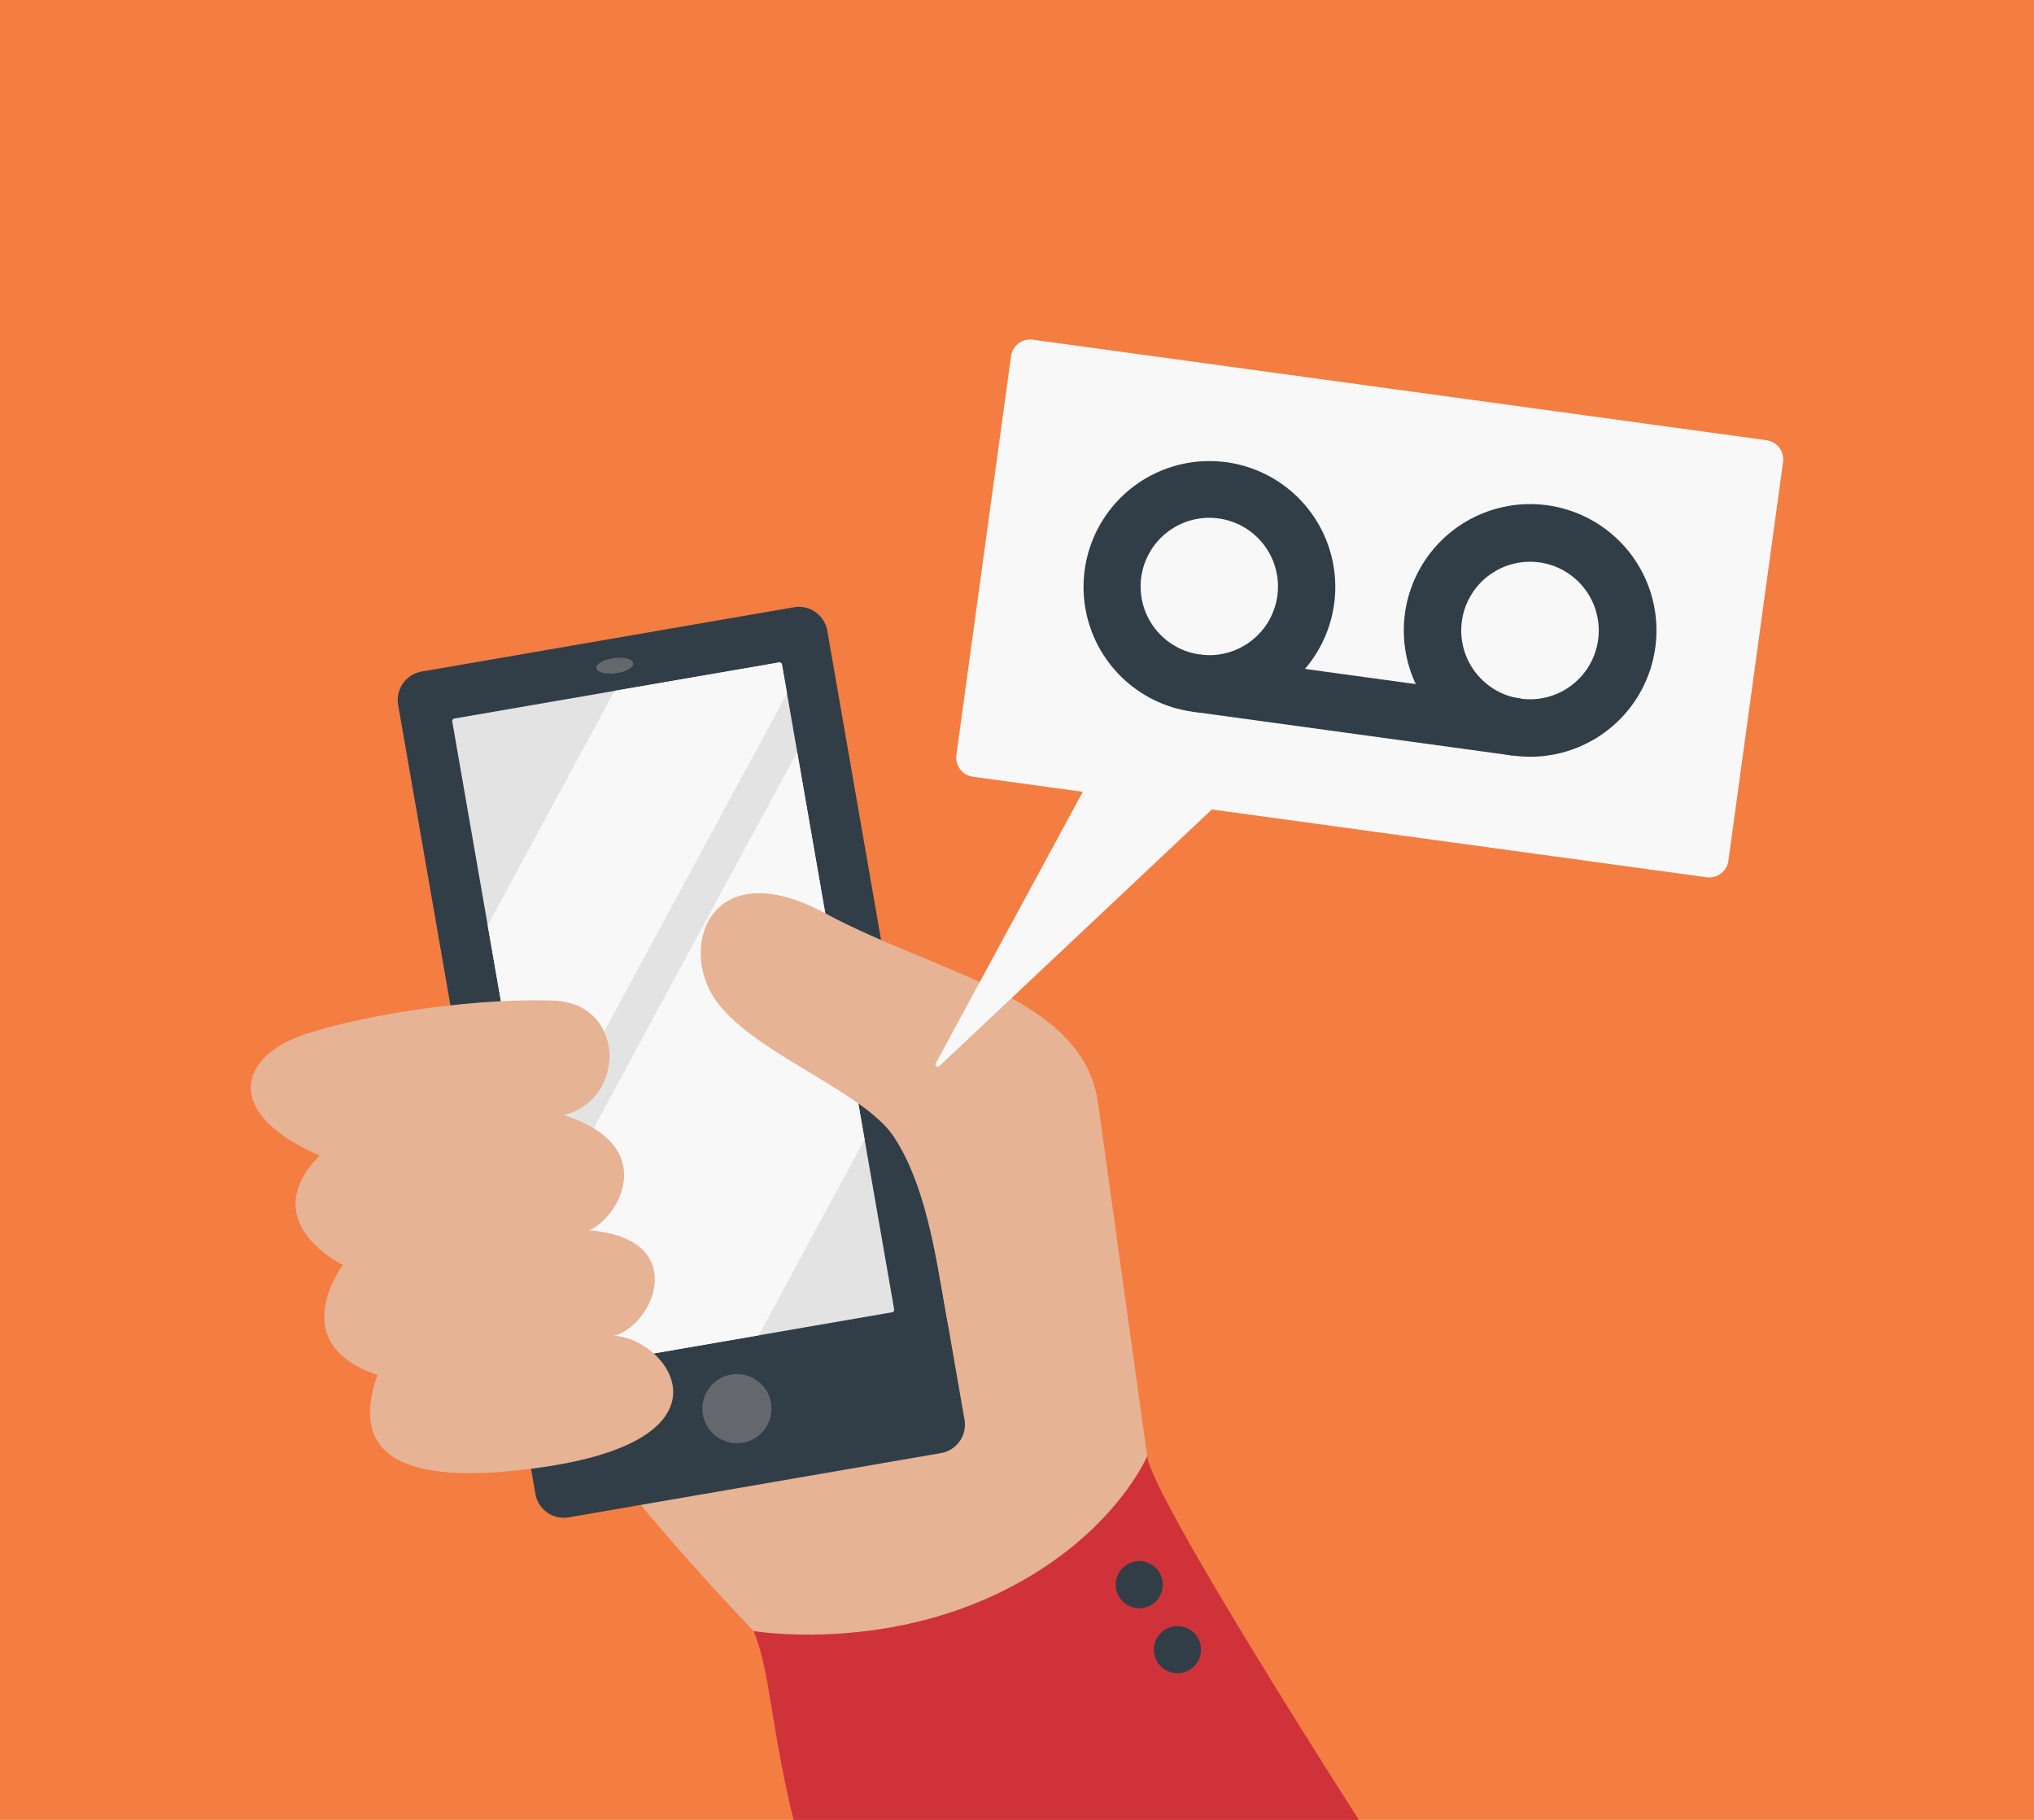
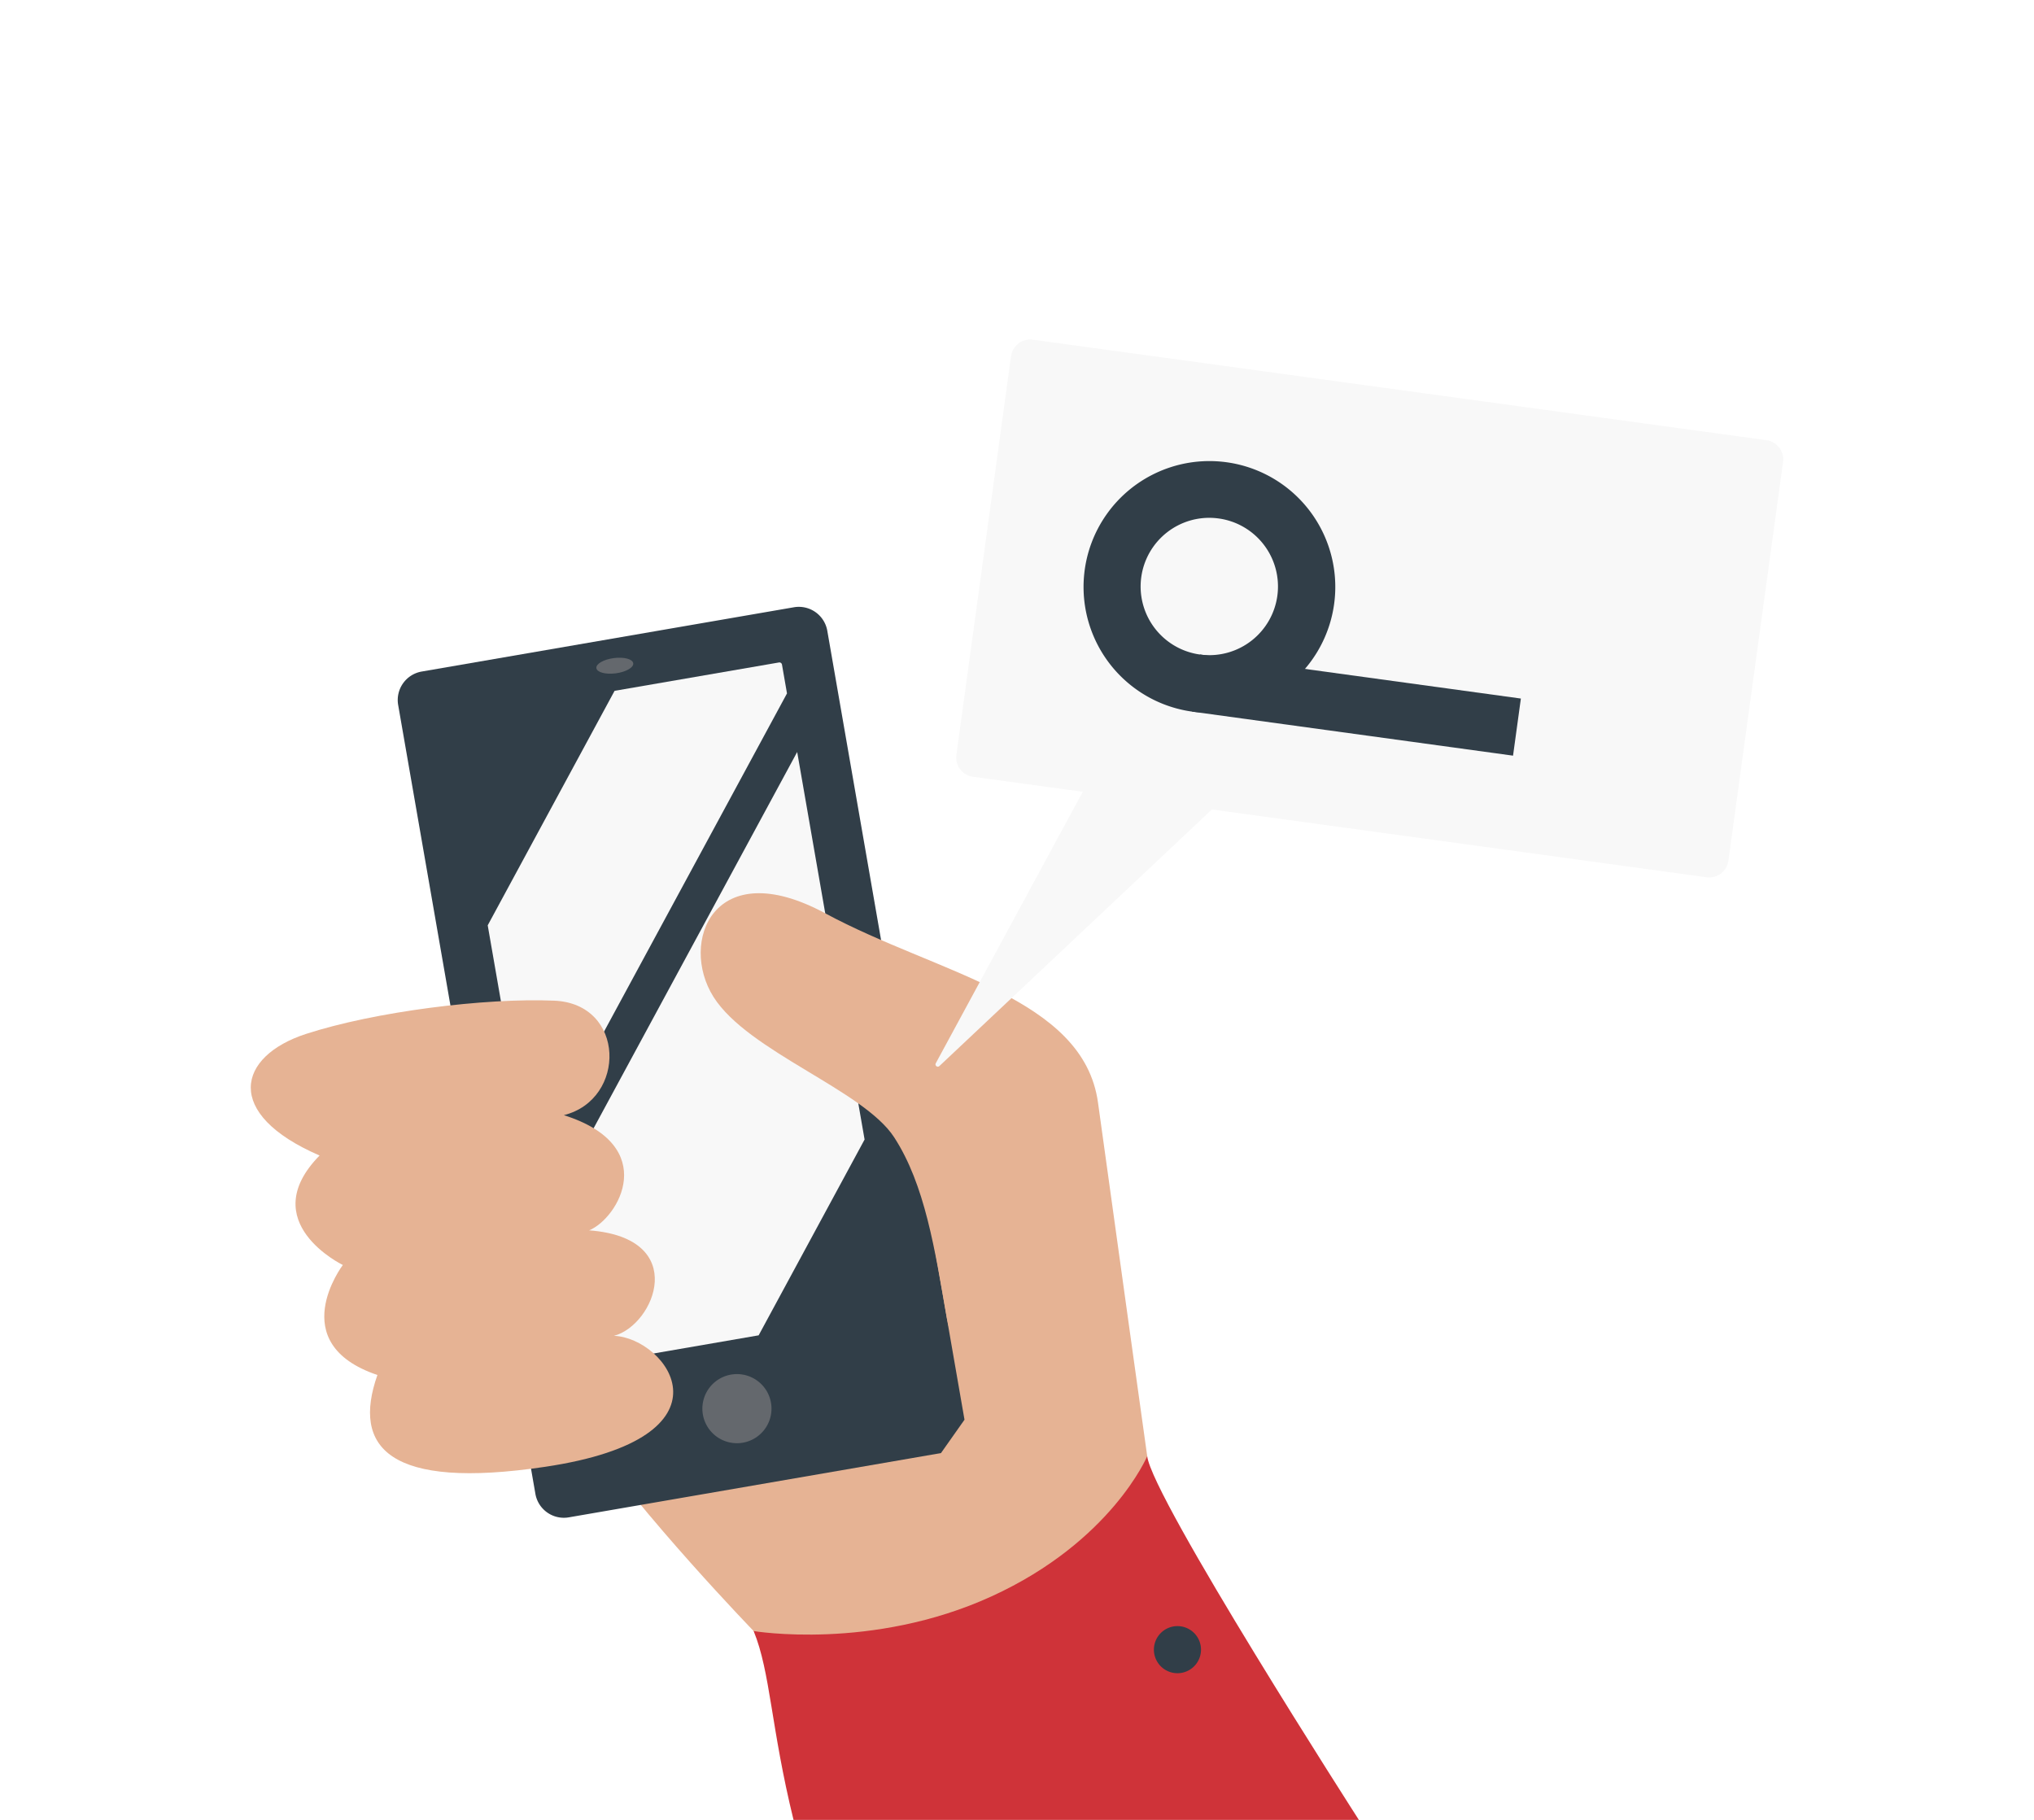
<svg xmlns="http://www.w3.org/2000/svg" width="380" height="340" viewBox="0 0 380 340">
  <defs>
    <clipPath id="clip-path">
      <rect id="Rectangle_14" data-name="Rectangle 14" width="286.296" height="276.573" fill="none" />
    </clipPath>
  </defs>
  <g id="img-call-analytics" transform="translate(-845 -281)">
-     <rect id="bg-_F47D41" data-name="bg-#F47D41" width="380" height="340" transform="translate(845 281)" fill="#f47d41" />
    <g id="illustration" transform="translate(891.852 344.427)">
      <g id="Group_10798" data-name="Group 10798" clip-path="url(#clip-path)">
        <path id="Path_10093" data-name="Path 10093" d="M239.234,368.131c.876,7.773,39.539,67.954,39.539,67.954H173.158c-4.243-17.275-4.294-27.58-7.451-35.275s73.528-32.679,73.528-32.679" transform="translate(-71.76 -159.513)" fill="#cf3339" />
        <path id="Path_10094" data-name="Path 10094" d="M213.5,315.815s-6.714,15.97-29.067,26.191-44.461,6.488-44.461,6.488-20.764-21.445-32-37.785,35.062-52.082,35.062-52.082l38.806-11.233Z" transform="translate(-46.023 -107.197)" fill="#e6b394" />
-         <path id="Path_10095" data-name="Path 10095" d="M149.935,246.235,80.4,258.243a5.4,5.4,0,0,1-6.238-4.4L48.525,106.464a5.4,5.4,0,0,1,4.4-6.241l69.534-12.008a5.4,5.4,0,0,1,6.24,4.4L154.331,240a5.393,5.393,0,0,1-4.4,6.239" transform="translate(-20.991 -38.189)" fill="#313e48" />
-         <path id="Path_10096" data-name="Path 10096" d="M148.568,227.874,87.934,238.347a.489.489,0,0,1-.566-.4L66.419,117.507a.489.489,0,0,1,.4-.565l60.634-10.472a.49.49,0,0,1,.566.4l20.95,120.44a.488.488,0,0,1-.4.565" transform="translate(-28.776 -46.131)" fill="#e3e3e3" />
+         <path id="Path_10095" data-name="Path 10095" d="M149.935,246.235,80.4,258.243a5.4,5.4,0,0,1-6.238-4.4L48.525,106.464a5.4,5.4,0,0,1,4.4-6.241l69.534-12.008a5.4,5.4,0,0,1,6.24,4.4L154.331,240" transform="translate(-20.991 -38.189)" fill="#313e48" />
        <path id="Path_10097" data-name="Path 10097" d="M161.509,349.427a6.456,6.456,0,1,1-4.273-8.06,6.451,6.451,0,0,1,4.273,8.06" transform="translate(-64.511 -147.791)" fill="#64686d" />
        <path id="Path_10098" data-name="Path 10098" d="M120.816,105.949c.1.787-1.355,1.626-3.257,1.875s-3.527-.187-3.63-.974,1.356-1.625,3.257-1.874,3.527.186,3.63.973" transform="translate(-49.364 -45.456)" fill="#64686d" />
        <path id="Path_10099" data-name="Path 10099" d="M78.11,155.579l7.9,45.414,48.013-88.741-.936-5.382a.489.489,0,0,0-.566-.4l-30.71,5.3Z" transform="translate(-33.845 -46.131)" fill="#f8f8f8" />
        <path id="Path_10100" data-name="Path 10100" d="M156.016,208.391l-12.594-72.4L95.41,224.733l4.524,26.01a.489.489,0,0,0,.566.4l35.725-6.17Z" transform="translate(-41.342 -58.925)" fill="#f8f8f8" />
        <path id="Path_10101" data-name="Path 10101" d="M231.743,287.717s-6.468-46.3-9.191-66.039-30.094-24.115-50.96-35.375-27.333,5.419-20.866,15.632,27.994,17.361,33.741,26.211,7.6,20.916,9.837,33.759,15.653,11.175,15.653,11.175Z" transform="translate(-64.269 -79.098)" fill="#e6b394" />
        <path id="Path_10102" data-name="Path 10102" d="M372.753,100.468,235.682,81.689a3.616,3.616,0,0,1-3.091-4.072L242.8,3.125A3.615,3.615,0,0,1,246.869.034L383.94,18.813a3.616,3.616,0,0,1,3.091,4.072L376.825,97.378a3.616,3.616,0,0,1-4.072,3.091" transform="translate(-100.768 0)" fill="#f8f8f8" />
        <path id="Path_10103" data-name="Path 10103" d="M298.006,86.984a24.019,24.019,0,0,1-3.252-.222,23.515,23.515,0,1,1,3.252.222m-.076-36.43a12.83,12.83,0,1,0,12.736,14.572h0A12.828,12.828,0,0,0,299.7,50.675a13.016,13.016,0,0,0-1.768-.121" transform="translate(-118.88 -17.239)" fill="#313e48" />
        <rect id="Rectangle_13" data-name="Rectangle 13" width="10.767" height="60.491" transform="matrix(0.136, -0.991, 0.991, 0.136, 175.874, 69.523)" fill="#313e48" />
        <path id="Path_10104" data-name="Path 10104" d="M253.247,144.561l14.387-5.951,9.727,9.255L226.455,195.8a.432.432,0,0,1-.675-.52Z" transform="translate(-97.807 -60.06)" fill="#f8f8f8" />
-         <path id="Path_10105" data-name="Path 10105" d="M403.731,101.471a23.606,23.606,0,0,1-23.393-26.8,23.6,23.6,0,1,1,23.393,26.8m-.043-36.428a12.845,12.845,0,1,0,1.768.121,13.013,13.013,0,0,0-1.768-.121" transform="translate(-164.707 -23.517)" fill="#313e48" />
        <path id="Path_10106" data-name="Path 10106" d="M54.943,305.013c-29.171,4.338-36.049-3.613-31.287-17.16C6.081,281.917,17.2,267.3,17.2,267.3S.63,259.308,12.854,246.846c-18.093-7.812-15.338-18.555-2.537-22.715S43.7,217.37,56.7,217.919c13.332.563,13.533,18.45,1.788,21.388,18.111,5.73,10.231,19.256,4.724,21.52,18.908,1.431,12.239,17.717,4.632,19.709,9.955.371,23.865,19.01-12.9,24.477" transform="translate(0 -94.394)" fill="#e6b394" />
-         <path id="Path_10107" data-name="Path 10107" d="M293.939,407.133a4.4,4.4,0,1,1-4.4-4.4,4.4,4.4,0,0,1,4.4,4.4" transform="translate(-123.55 -174.504)" fill="#313e48" />
        <path id="Path_10108" data-name="Path 10108" d="M306.53,428.564a4.4,4.4,0,1,1-4.4-4.4,4.4,4.4,0,0,1,4.4,4.4" transform="translate(-129.005 -183.791)" fill="#313e48" />
      </g>
    </g>
  </g>
</svg>